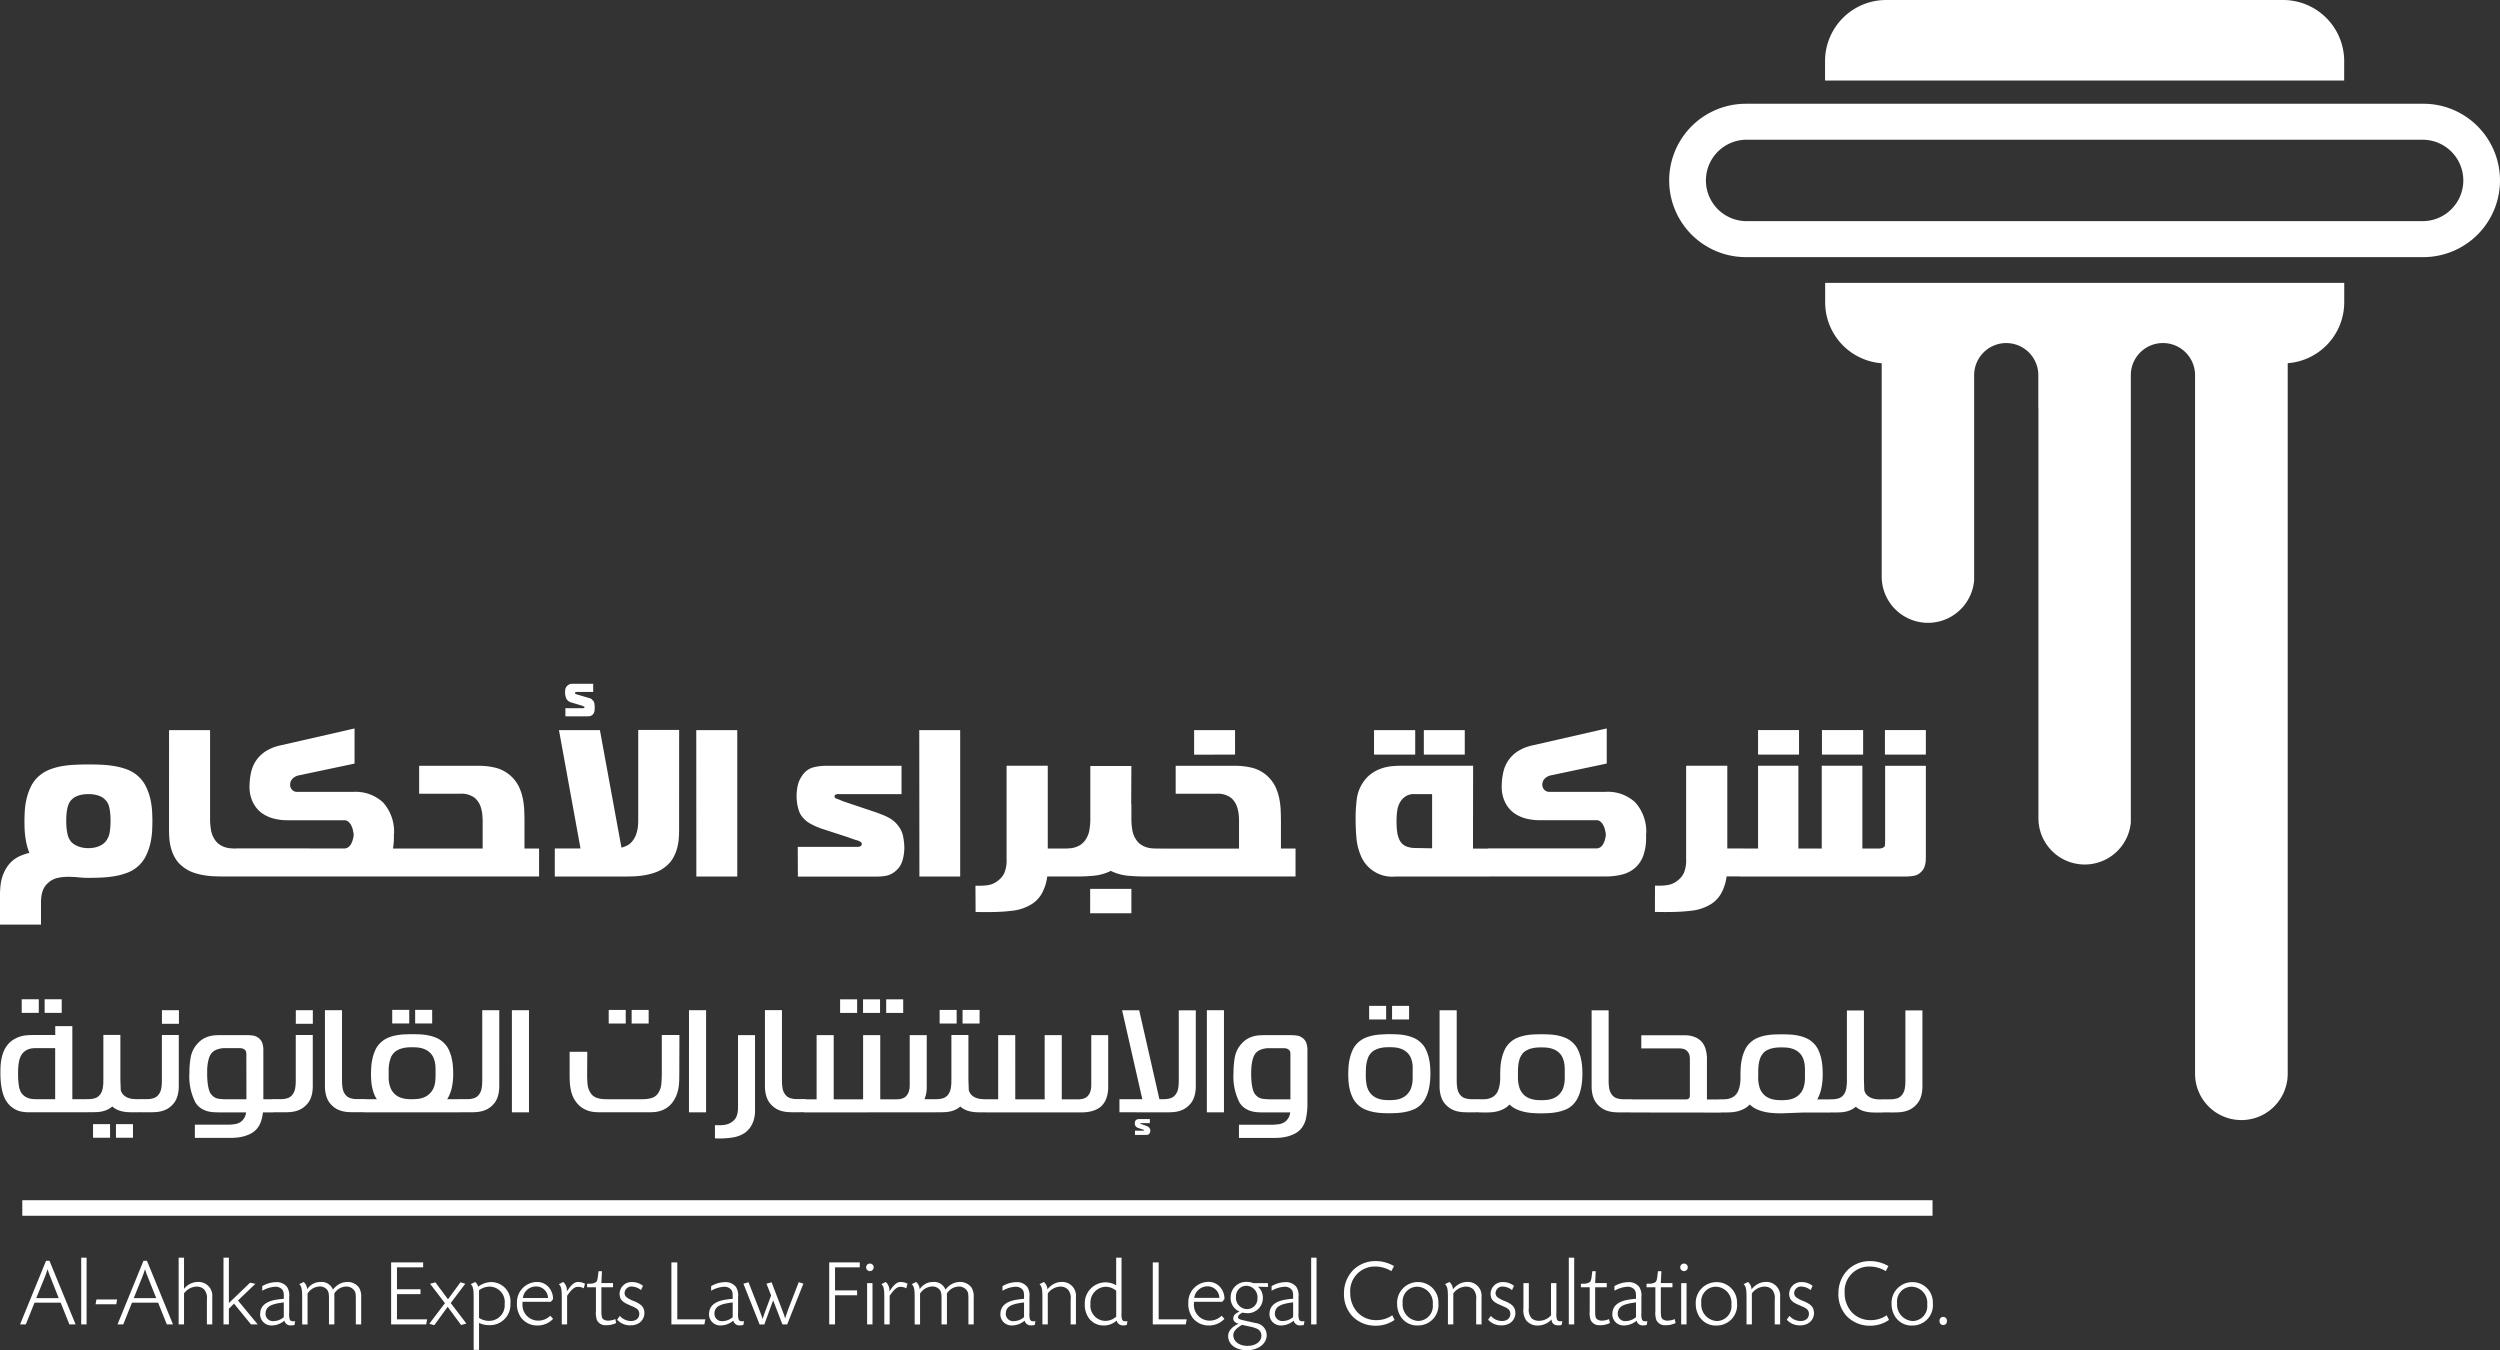
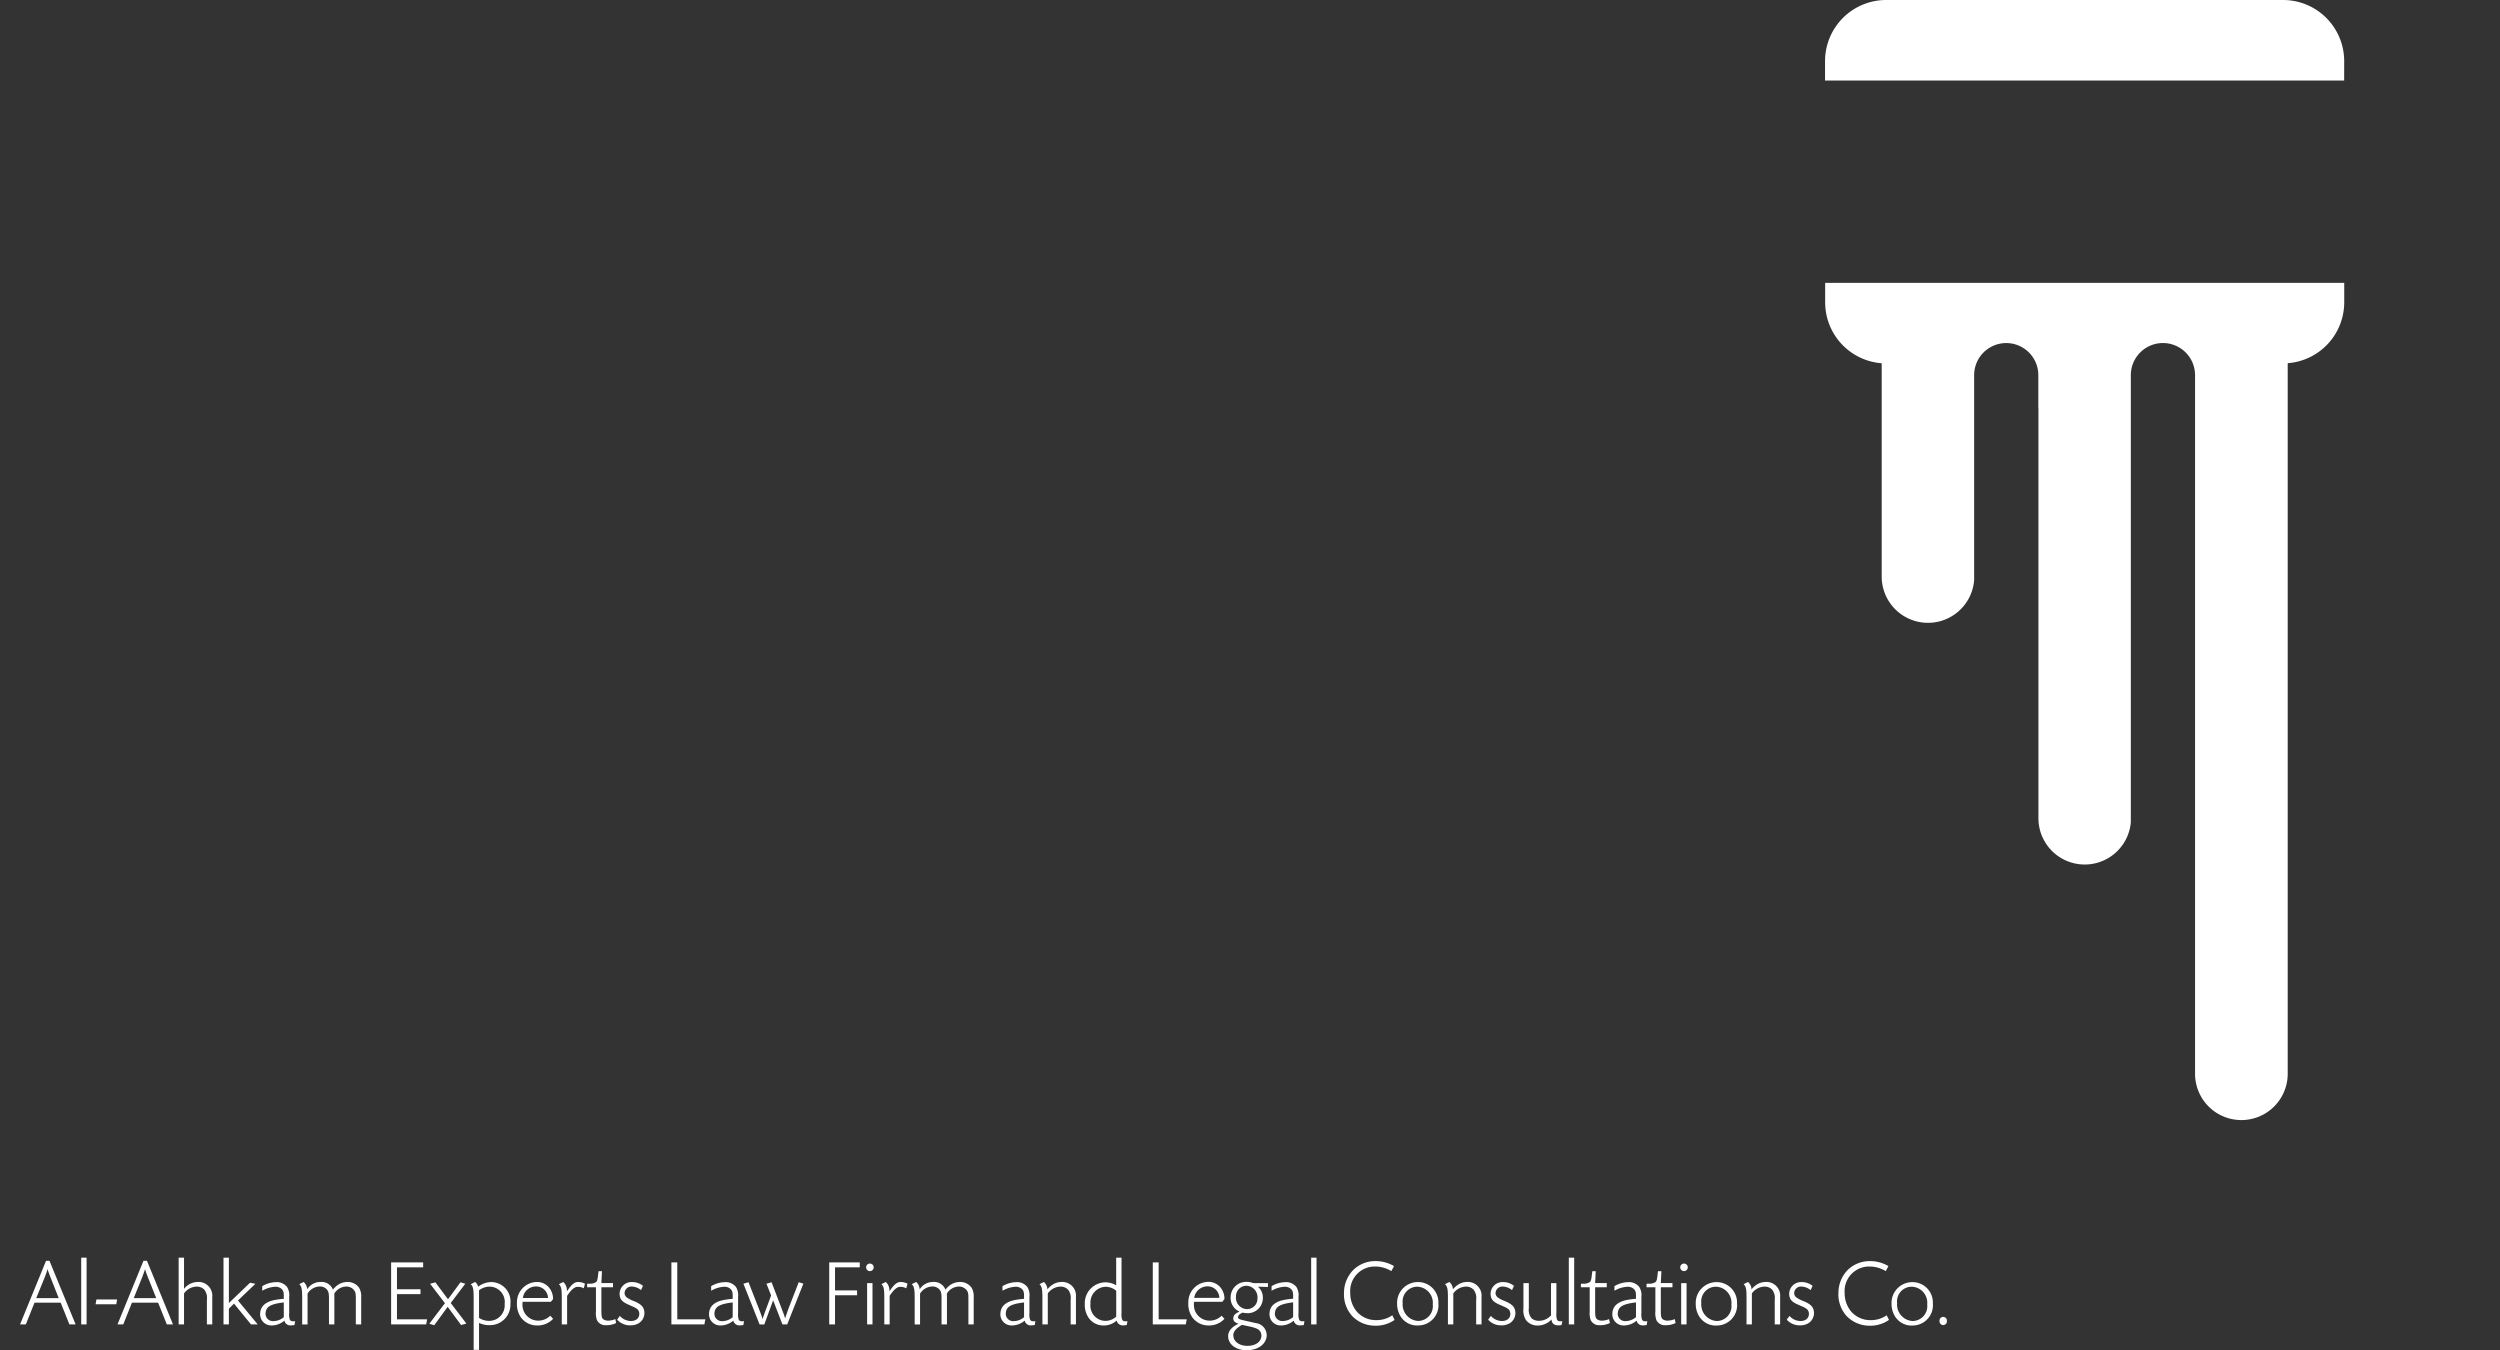
<svg xmlns="http://www.w3.org/2000/svg" width="170" height="91.814" viewBox="0 0 170 91.814">
  <rect x="0" y="0" width="170" height="91.814" fill="#333333" stroke="none" />
  <g id="Logo" transform="translate(-870.866 445)">
-     <path id="Path_1920" data-name="Path 1920" d="M485.183,28.217A5.189,5.189,0,0,0,481.5,26.69H435.428a5.214,5.214,0,0,0,0,10.428H481.5a5.214,5.214,0,0,0,3.683-8.9M481.5,34.671H435.428a2.768,2.768,0,0,1,0-5.535H481.5a2.768,2.768,0,0,1,0,5.535" transform="translate(554.156 -464.634)" fill="#fff" />
    <path id="Path_1921" data-name="Path 1921" d="M505.595,4.157A4.157,4.157,0,0,0,501.438,0H474.45a4.157,4.157,0,0,0-4.157,4.157V5.478h35.3Z" transform="translate(524.676 -445)" fill="#fff" />
    <path id="Path_1922" data-name="Path 1922" d="M505.6,72.756v1.321a4.156,4.156,0,0,1-3.844,4.141v48.318a3.15,3.15,0,1,1-6.3,0V81.3h0V79.032a2.184,2.184,0,1,0-4.368,0v30.414a3.148,3.148,0,0,1-6.283-.283V81.3h-.007V79.032a2.182,2.182,0,1,0-4.364,0V92.963a3.148,3.148,0,0,1-6.287-.241v-14.5a4.156,4.156,0,0,1-3.844-4.141V72.756Z" transform="translate(524.674 -498.521)" fill="#fff" />
-     <path id="Path_1923" data-name="Path 1923" d="M2.908,264.713a2.964,2.964,0,0,1-.434-.034,1.548,1.548,0,0,1-.458-.145,1.652,1.652,0,0,1-.433-.315,1.729,1.729,0,0,1-.356-.547,2.779,2.779,0,0,1-.095-.269,3.244,3.244,0,0,1-.082-.353q-.036-.2-.058-.458t-.022-.586q0-.208.012-.438a3.411,3.411,0,0,1,.056-.46,3.008,3.008,0,0,1,.123-.453,1.763,1.763,0,0,1,.215-.416,1.554,1.554,0,0,1,.431-.434,2.02,2.02,0,0,1,.486-.235,2.081,2.081,0,0,1,.47-.094q.225-.017.38-.017H4.7v-.605H5.862v4.968H6.913v.891Zm-.6-1.487a.907.907,0,0,0,.215.315,1,1,0,0,0,.274.179,1.089,1.089,0,0,0,.293.082,2.133,2.133,0,0,0,.278.019H4.695c0-.045,0-.093,0-.143s0-.1,0-.138V260.35H3.373a2.215,2.215,0,0,0-.247.015,1.032,1.032,0,0,0-.513.208.87.87,0,0,0-.213.242,1.289,1.289,0,0,0-.085.172,1.422,1.422,0,0,0-.073.247,3.063,3.063,0,0,0-.051.346q-.019.2-.02.465,0,.31.017.521t.039.346a1.4,1.4,0,0,0,.046.208C2.29,263.168,2.3,263.2,2.312,263.226Zm.111-5.273v-.925H3.581v.925Zm1.559,0v-.925H5.14v.925ZM6.8,264.708v-.891h.116a1.513,1.513,0,0,0,.518-.073.7.7,0,0,0,.32-.242,1.013,1.013,0,0,0,.172-.411,3.07,3.07,0,0,0,.046-.48.418.418,0,0,1-.005-.063v-.068h.005v-3.027H9.129v3.027l.024.717a.726.726,0,0,0,.184.332.882.882,0,0,0,.286.189,1.254,1.254,0,0,0,.339.085,3.145,3.145,0,0,0,.339.019h.126v.891H9.952q-.169,0-.346-.012a2.5,2.5,0,0,1-.356-.051,1.685,1.685,0,0,1-.351-.119,1.3,1.3,0,0,1-.322-.215,1.36,1.36,0,0,1-.322.213,1.75,1.75,0,0,1-.346.118,2.142,2.142,0,0,1-.368.051q-.189.01-.392.01Zm.47,1.734v-.925H8.427v.925Zm1.559,0v-.925H9.986v.925Zm1.5-1.734v-.891h.567a1.513,1.513,0,0,0,.518-.073.693.693,0,0,0,.319-.242.967.967,0,0,0,.179-.431,3.172,3.172,0,0,0,.039-.5v-3.113H13.1v3.462a2.587,2.587,0,0,1-.041.484,1.871,1.871,0,0,1-.112.378,1.329,1.329,0,0,1-.164.288,1.6,1.6,0,0,1-.2.216,1.453,1.453,0,0,1-.332.23,1.687,1.687,0,0,1-.356.128,2.257,2.257,0,0,1-.378.056q-.194.012-.4.012Zm1.627-6.014v-.925H13.11v.925Zm2.239,6.862H16.4q.1,0,.215-.007c.079,0,.165-.014.259-.026a.962.962,0,0,0,.494-.2.942.942,0,0,0,.31-.605H15.819q-.2,0-.417-.017a1.869,1.869,0,0,1-.429-.085,1.508,1.508,0,0,1-.4-.2,1.265,1.265,0,0,1-.341-.37,3.872,3.872,0,0,1-.407-2.034,5.464,5.464,0,0,1,.1-1.109,1.86,1.86,0,0,1,.455-.867,1.612,1.612,0,0,1,.385-.32,1.689,1.689,0,0,1,.409-.172,2.071,2.071,0,0,1,.417-.068q.208-.012.407-.012h1.695a3.324,3.324,0,0,1,.448.029.82.82,0,0,1,.4.179.725.725,0,0,1,.252.378,1.467,1.467,0,0,1,.058.383v3.395h.678v.891h-.707a2.816,2.816,0,0,1-.126.6,1.593,1.593,0,0,1-.271.5,1.393,1.393,0,0,1-.429.344,2.311,2.311,0,0,1-.494.189,3.019,3.019,0,0,1-.472.082q-.223.019-.363.019H14.192Zm3.5-4.789a.642.642,0,0,0-.024-.189.312.312,0,0,0-.126-.15.45.45,0,0,0-.153-.063.79.79,0,0,0-.153-.015h-.993a1.558,1.558,0,0,0-.528.085.873.873,0,0,0-.373.24.982.982,0,0,0-.186.344,2.439,2.439,0,0,0-.094.412,3.508,3.508,0,0,0-.034.39q0,.182,0,.274a5.224,5.224,0,0,0,.029.6,3.142,3.142,0,0,0,.073.414,1.283,1.283,0,0,0,.094.264.612.612,0,0,0,.1.145.773.773,0,0,0,.465.271c.09.013.18.022.269.029s.175.009.259.009h1.38Zm1.737,3.942v-.891H20a1.513,1.513,0,0,0,.518-.073.693.693,0,0,0,.319-.242.964.964,0,0,0,.179-.431,3.172,3.172,0,0,0,.039-.5v-3.113h1.157v3.462a2.587,2.587,0,0,1-.041.484,1.889,1.889,0,0,1-.111.378,1.341,1.341,0,0,1-.165.288,1.6,1.6,0,0,1-.2.216,1.453,1.453,0,0,1-.332.23,1.687,1.687,0,0,1-.356.128,2.257,2.257,0,0,1-.378.056q-.194.012-.4.012Zm1.627-6.014v-.925h1.157v.925Zm3.963,6.014q-.208,0-.4-.012a2.253,2.253,0,0,1-.378-.056,1.687,1.687,0,0,1-.356-.128,1.448,1.448,0,0,1-.332-.23,1.583,1.583,0,0,1-.2-.216,1.33,1.33,0,0,1-.165-.288,1.872,1.872,0,0,1-.111-.378,2.564,2.564,0,0,1-.041-.484v-5.148H24.2v4.8a3.172,3.172,0,0,0,.039.5.964.964,0,0,0,.179.431.7.7,0,0,0,.32.242,1.512,1.512,0,0,0,.518.073h.567v.891Zm.7-.886h.847a1.8,1.8,0,0,1-.218-.44,3.35,3.35,0,0,1-.119-.46,3.287,3.287,0,0,1-.051-.438q-.01-.211-.01-.38,0-.218.02-.5a3.528,3.528,0,0,1,.089-.581,2.917,2.917,0,0,1,.2-.576,1.529,1.529,0,0,1,.366-.489,1.612,1.612,0,0,1,.487-.315,2.762,2.762,0,0,1,.552-.165,3.963,3.963,0,0,1,.564-.065q.281-.012.518-.012t.516.012a3.962,3.962,0,0,1,.562.065,2.826,2.826,0,0,1,.554.165,1.6,1.6,0,0,1,.489.315,1.533,1.533,0,0,1,.366.489,2.823,2.823,0,0,1,.2.574,3.665,3.665,0,0,1,.087.569q.019.276.019.479a4.131,4.131,0,0,1-.114,1.053,2.533,2.533,0,0,1-.293.7h.852v.891H25.722Zm1.651-1.729q0,.165,0,.332a1.9,1.9,0,0,0,.039.332,1.817,1.817,0,0,0,.1.324,1.1,1.1,0,0,0,.191.305,1.049,1.049,0,0,0,.257.22,1.29,1.29,0,0,0,.291.131,1.8,1.8,0,0,0,.307.065,2.5,2.5,0,0,0,.307.019h.1q.165,0,.332-.015a1.833,1.833,0,0,0,.327-.058,1.3,1.3,0,0,0,.31-.131,1.177,1.177,0,0,0,.281-.232,1.227,1.227,0,0,0,.2-.3,1.343,1.343,0,0,0,.1-.317,2.28,2.28,0,0,0,.039-.332q.007-.17.007-.344v-.315a2.678,2.678,0,0,0-.015-.274,1.78,1.78,0,0,0-.053-.286,1.479,1.479,0,0,0-.1-.274.97.97,0,0,0-.167-.237,1.108,1.108,0,0,0-.283-.223,1.447,1.447,0,0,0-.317-.126,1.815,1.815,0,0,0-.332-.056c-.111-.008-.22-.012-.327-.012s-.2,0-.312.012a1.958,1.958,0,0,0-.344.056,1.565,1.565,0,0,0-.332.126.937.937,0,0,0-.281.223.961.961,0,0,0-.191.327,2.214,2.214,0,0,0-.1.38,2.763,2.763,0,0,0-.036.373Q27.373,261.967,27.373,262.093Zm.242-3.419v-.925h1.157v.925Zm1.559,0v-.925h1.157v.925Zm2.939,6.034v-.891h.567a1.512,1.512,0,0,0,.518-.073.7.7,0,0,0,.32-.242.967.967,0,0,0,.179-.431,3.2,3.2,0,0,0,.039-.5v-4.8h1.157v5.148a2.564,2.564,0,0,1-.041.484,1.872,1.872,0,0,1-.111.378,1.329,1.329,0,0,1-.165.288,1.583,1.583,0,0,1-.2.216,1.452,1.452,0,0,1-.332.23,1.694,1.694,0,0,1-.356.128,2.254,2.254,0,0,1-.378.056q-.194.012-.4.012Zm3.639-6.939h1.162v6.944H35.753Zm5.117,4.4q0,.334.029.639a1.25,1.25,0,0,0,.179.547.8.8,0,0,0,.177.22.852.852,0,0,0,.245.145,1.37,1.37,0,0,0,.327.08,3.319,3.319,0,0,0,.424.024h2.31a3.261,3.261,0,0,0,.421-.024,1.411,1.411,0,0,0,.327-.08.851.851,0,0,0,.247-.145.809.809,0,0,0,.177-.22,1.286,1.286,0,0,0,.179-.555q.029-.307.034-.656v-2.687h1.2l-.01,2.712q0,.261-.012.5a3.183,3.183,0,0,1-.058.47,2.436,2.436,0,0,1-.133.441A2.189,2.189,0,0,1,46.7,264a1.624,1.624,0,0,1-.4.4,1.748,1.748,0,0,1-.436.213,1.851,1.851,0,0,1-.438.085q-.218.014-.407.015h-3.22q-.184,0-.4-.015a1.882,1.882,0,0,1-.438-.085,1.816,1.816,0,0,1-.443-.213,1.587,1.587,0,0,1-.409-.4,1.777,1.777,0,0,1-.232-.414,2.41,2.41,0,0,1-.131-.458,3.649,3.649,0,0,1-.056-.487q-.012-.249-.012-.5V260.6h1.2Zm1.467-3.492v-.925h1.157v.925Zm1.559,0v-.925h1.157v.925Zm3.9-.905h1.162v6.944H47.793Zm1.765,7.816q.237,0,.412,0a2.037,2.037,0,0,0,.307-.034,1.137,1.137,0,0,0,.237-.072,1.186,1.186,0,0,0,.206-.119.991.991,0,0,0,.177-.16.787.787,0,0,0,.126-.206,1.231,1.231,0,0,0,.077-.276,2.256,2.256,0,0,0,.026-.37v-4.886h1.157v5.123a2.2,2.2,0,0,1-.073.6,1.84,1.84,0,0,1-.179.433,1.492,1.492,0,0,1-.22.293,2.231,2.231,0,0,1-.2.182,2.052,2.052,0,0,1-.813.322,5.6,5.6,0,0,1-1.24.065Zm5.383-.877q-.208,0-.4-.012a2.257,2.257,0,0,1-.378-.056,1.687,1.687,0,0,1-.356-.128,1.453,1.453,0,0,1-.332-.23,1.6,1.6,0,0,1-.2-.216,1.319,1.319,0,0,1-.165-.288A1.871,1.871,0,0,1,53,263.4a2.587,2.587,0,0,1-.041-.484v-5.148h1.157v4.8a3.173,3.173,0,0,0,.039.5.964.964,0,0,0,.179.431.692.692,0,0,0,.32.242,1.511,1.511,0,0,0,.518.073h.567v.891Zm.678.01v-.891h.852v-4.363h1.162v4.363h2v-4.363H60.8v4.363h1.08q.077,0,.169-.007a1.1,1.1,0,0,0,.187-.031.8.8,0,0,0,.184-.073.559.559,0,0,0,.162-.135.652.652,0,0,0,.116-.172,1.058,1.058,0,0,0,.068-.194,1.205,1.205,0,0,0,.031-.2q.008-.1.007-.184v-3.37h1.157v3.549a2.038,2.038,0,0,1-.155.809h.746v.891Zm2.45-6.765v-.925h1.157v.925Zm1.559,0v-.925h1.157v.925Zm1.574,0v-.925h1.157v.925Zm3.262,6.755v-.891h.116a1.513,1.513,0,0,0,.518-.073.7.7,0,0,0,.32-.242,1.013,1.013,0,0,0,.172-.411,3.038,3.038,0,0,0,.046-.48.456.456,0,0,1-.005-.063v-.068h.005v-3.027h1.157v3.027l.024.717a.728.728,0,0,0,.184.332.882.882,0,0,0,.286.189,1.254,1.254,0,0,0,.339.085,3.145,3.145,0,0,0,.339.019h.126v.891h-.475q-.169,0-.346-.012a2.5,2.5,0,0,1-.356-.051,1.677,1.677,0,0,1-.351-.119,1.3,1.3,0,0,1-.322-.215,1.36,1.36,0,0,1-.322.213,1.75,1.75,0,0,1-.346.118,2.142,2.142,0,0,1-.368.051q-.189.01-.392.01Zm.373-6.034v-.925h1.157v.925Zm1.559,0v-.925h1.157v.925Zm3.584,5.153h2v-4.363h1.162v4.363h1.08c.052,0,.108,0,.17-.007a1.1,1.1,0,0,0,.186-.031.8.8,0,0,0,.184-.073.556.556,0,0,0,.162-.135.646.646,0,0,0,.116-.172,1.058,1.058,0,0,0,.068-.194,1.235,1.235,0,0,0,.032-.2q.007-.1.007-.184v-3.37H76.3v3.549a2.153,2.153,0,0,1-.121.734,1.393,1.393,0,0,1-.353.555,1.33,1.33,0,0,1-.32.213,1.893,1.893,0,0,1-.351.126,2.477,2.477,0,0,1-.351.061q-.174.017-.32.017H67.966v-.891h.852v-4.363h1.162Zm7.084.881v-.891h1.555l-1.375-6.048h1.162l1.375,6.048h.261a1.513,1.513,0,0,0,.518-.073.7.7,0,0,0,.32-.242.967.967,0,0,0,.179-.431,3.172,3.172,0,0,0,.039-.5v-4.794h1.157v5.143a2.586,2.586,0,0,1-.041.484,1.888,1.888,0,0,1-.111.378,1.341,1.341,0,0,1-.165.288,1.6,1.6,0,0,1-.2.216,1.448,1.448,0,0,1-.332.23,1.687,1.687,0,0,1-.356.128,2.257,2.257,0,0,1-.378.056q-.194.012-.4.012Zm1.056,1.249h.586c.023,0,.034-.01.034-.029a.034.034,0,0,0,0-.015.106.106,0,0,0-.036-.017l-.111-.036-.223-.073a.434.434,0,0,1-.2-.123.31.31,0,0,1-.061-.2.279.279,0,0,1,.082-.23.341.341,0,0,1,.218-.065h.721v.276h-.586l-.036,0c-.018,0-.027.006-.027.022s.006.014.017.022a.249.249,0,0,0,.058.027l.114.039.184.063a.582.582,0,0,1,.23.131.307.307,0,0,1,.075.223.291.291,0,0,1-.07.2.251.251,0,0,1-.2.077h-.77Zm4.889-8.189h1.162v6.944H83.009Zm2.181,7.787H87.4c.065,0,.136,0,.215-.007s.165-.014.259-.026a.962.962,0,0,0,.494-.2.941.941,0,0,0,.31-.605H86.817c-.132,0-.271-.006-.416-.017a1.866,1.866,0,0,1-.429-.085,1.508,1.508,0,0,1-.4-.2,1.269,1.269,0,0,1-.342-.37,3.875,3.875,0,0,1-.407-2.034,5.484,5.484,0,0,1,.1-1.109,1.862,1.862,0,0,1,.455-.867,1.611,1.611,0,0,1,.385-.32,1.7,1.7,0,0,1,.409-.172,2.072,2.072,0,0,1,.416-.068q.208-.012.407-.012h1.695a3.317,3.317,0,0,1,.448.029.822.822,0,0,1,.4.179.725.725,0,0,1,.252.378,1.467,1.467,0,0,1,.058.383v3.69a4.945,4.945,0,0,1-.085.944,1.669,1.669,0,0,1-.341.751,1.392,1.392,0,0,1-.429.344,2.317,2.317,0,0,1-.494.189,3.024,3.024,0,0,1-.472.082q-.223.019-.363.019H85.191Zm3.5-4.789a.641.641,0,0,0-.024-.189.31.31,0,0,0-.126-.15.452.452,0,0,0-.153-.063.792.792,0,0,0-.153-.015h-.993a1.557,1.557,0,0,0-.528.085.873.873,0,0,0-.373.24.981.981,0,0,0-.186.344,2.439,2.439,0,0,0-.094.412,3.508,3.508,0,0,0-.034.39q-.005.182-.005.274a5.217,5.217,0,0,0,.029.6,3.1,3.1,0,0,0,.073.414,1.283,1.283,0,0,0,.094.264.6.6,0,0,0,.1.145.772.772,0,0,0,.465.271c.09.013.18.022.269.029s.175.009.259.009h1.38Zm6.725-1.37q.237,0,.516.012a3.962,3.962,0,0,1,.562.065,2.826,2.826,0,0,1,.554.165,1.6,1.6,0,0,1,.489.315,1.529,1.529,0,0,1,.366.489,2.839,2.839,0,0,1,.2.574,3.7,3.7,0,0,1,.087.569q.019.276.019.479a5.116,5.116,0,0,1-.051.758,3.425,3.425,0,0,1-.14.6,2.2,2.2,0,0,1-.213.458,1.649,1.649,0,0,1-.269.332,1.521,1.521,0,0,1-.482.31,2.97,2.97,0,0,1-.564.167,4.218,4.218,0,0,1-.571.07q-.281.014-.5.015-.238,0-.518-.015a4.018,4.018,0,0,1-.564-.07,2.881,2.881,0,0,1-.552-.167,1.675,1.675,0,0,1-.86-.806,2.692,2.692,0,0,1-.2-.569,3.39,3.39,0,0,1-.085-.564q-.017-.274-.017-.477t.02-.5a3.5,3.5,0,0,1,.09-.581,2.9,2.9,0,0,1,.2-.576,1.533,1.533,0,0,1,.366-.489,1.612,1.612,0,0,1,.487-.315,2.762,2.762,0,0,1,.552-.165,3.963,3.963,0,0,1,.564-.065Q95.179,259.4,95.417,259.4Zm-1.6,2.7q0,.165.007.342a2.636,2.636,0,0,0,.039.353,1.681,1.681,0,0,0,.1.344,1.114,1.114,0,0,0,.194.312,1.151,1.151,0,0,0,.283.232,1.311,1.311,0,0,0,.315.131,1.879,1.879,0,0,0,.332.058q.169.015.329.015t.332-.015a1.827,1.827,0,0,0,.327-.058,1.283,1.283,0,0,0,.31-.131,1.17,1.17,0,0,0,.281-.232,1.14,1.14,0,0,0,.2-.307,1.639,1.639,0,0,0,.1-.337,2.135,2.135,0,0,0,.039-.354q0-.179,0-.353v-.315A2.68,2.68,0,0,0,97,261.5a1.781,1.781,0,0,0-.053-.286,1.48,1.48,0,0,0-.1-.274.97.97,0,0,0-.167-.237,1.108,1.108,0,0,0-.283-.223,1.447,1.447,0,0,0-.317-.126,1.815,1.815,0,0,0-.332-.056q-.167-.012-.327-.012c-.094,0-.2,0-.312.012a1.962,1.962,0,0,0-.344.056,1.565,1.565,0,0,0-.332.126.933.933,0,0,0-.281.223.958.958,0,0,0-.191.327,2.214,2.214,0,0,0-.1.38,2.762,2.762,0,0,0-.036.373Q93.819,261.967,93.819,262.093Zm.228-3.7v-.925H95.2v.925Zm1.559,0v-.925h1.157v.925Zm5.213,6.315q-.208,0-.4-.012a2.253,2.253,0,0,1-.378-.056,1.687,1.687,0,0,1-.356-.128,1.448,1.448,0,0,1-.332-.23,1.618,1.618,0,0,1-.2-.216,1.329,1.329,0,0,1-.164-.288,1.854,1.854,0,0,1-.112-.378,2.566,2.566,0,0,1-.041-.484v-5.148H100v4.8a3.172,3.172,0,0,0,.039.5.964.964,0,0,0,.179.431.692.692,0,0,0,.32.242,1.511,1.511,0,0,0,.518.073h.567v.891Zm.678.005v-.891h.194q.116,0,.266-.009a1.212,1.212,0,0,0,.3-.061.989.989,0,0,0,.293-.16.85.85,0,0,0,.237-.307,1.936,1.936,0,0,0,.1-.281,2.752,2.752,0,0,0,.072-.562q0-.1,0-.179v-.16q0-.218.019-.5a3.558,3.558,0,0,1,.09-.581,2.916,2.916,0,0,1,.2-.576,1.533,1.533,0,0,1,.366-.489,1.618,1.618,0,0,1,.487-.315,2.772,2.772,0,0,1,.552-.165,3.972,3.972,0,0,1,.564-.065q.281-.012.518-.012t.516.012a3.966,3.966,0,0,1,.562.065,2.826,2.826,0,0,1,.554.165,1.6,1.6,0,0,1,.489.315,1.533,1.533,0,0,1,.366.489,2.822,2.822,0,0,1,.2.574,3.665,3.665,0,0,1,.087.569q.019.276.019.479a5.114,5.114,0,0,1-.051.758,3.449,3.449,0,0,1-.14.6,2.2,2.2,0,0,1-.213.458,1.667,1.667,0,0,1-.269.332,1.524,1.524,0,0,1-.482.31,2.975,2.975,0,0,1-.564.167,4.222,4.222,0,0,1-.572.07q-.281.014-.5.015t-.518-.015a4.028,4.028,0,0,1-.564-.07,2.893,2.893,0,0,1-.552-.167,1.666,1.666,0,0,1-.487-.31.373.373,0,0,1-.043-.039,1.446,1.446,0,0,1-.361.281,1.954,1.954,0,0,1-.4.164,2.288,2.288,0,0,1-.414.077q-.209.019-.4.02Zm2.988-4a1.16,1.16,0,0,0-.215.4,2.31,2.31,0,0,0-.087.45,4.022,4.022,0,0,0-.017.46q0,.228,0,.431a2.59,2.59,0,0,0,.082.518,1.21,1.21,0,0,0,.252.475,1.155,1.155,0,0,0,.283.232,1.318,1.318,0,0,0,.315.131,1.879,1.879,0,0,0,.332.058q.169.015.329.015t.332-.015a1.829,1.829,0,0,0,.327-.058,1.285,1.285,0,0,0,.31-.131,1.175,1.175,0,0,0,.281-.232,1.133,1.133,0,0,0,.2-.307,1.64,1.64,0,0,0,.1-.337,2.2,2.2,0,0,0,.039-.354q0-.179,0-.353v-.315a2.678,2.678,0,0,0-.015-.274,1.779,1.779,0,0,0-.053-.286,1.478,1.478,0,0,0-.1-.274.97.97,0,0,0-.167-.237,1.108,1.108,0,0,0-.283-.223,1.455,1.455,0,0,0-.317-.126,1.808,1.808,0,0,0-.332-.056q-.167-.012-.327-.012c-.094,0-.2,0-.312.012a1.965,1.965,0,0,0-.344.056,1.568,1.568,0,0,0-.332.126A.934.934,0,0,0,104.484,260.708Zm6.673,4c-.139,0-.273,0-.4-.012a2.25,2.25,0,0,1-.378-.056,1.689,1.689,0,0,1-.356-.128,1.453,1.453,0,0,1-.332-.23,1.6,1.6,0,0,1-.2-.216,1.33,1.33,0,0,1-.165-.288,1.854,1.854,0,0,1-.111-.378,2.565,2.565,0,0,1-.041-.484v-5.148h1.157v4.8a3.173,3.173,0,0,0,.039.5.967.967,0,0,0,.179.431.692.692,0,0,0,.32.242,1.511,1.511,0,0,0,.518.073h.567v.891Zm.62.005v-.891h3.738c.035,0,.077,0,.126,0a.23.23,0,0,0,.136-.058.178.178,0,0,0,.068-.1.64.64,0,0,0,.01-.116v-2.47a1.323,1.323,0,0,0-.024-.245.545.545,0,0,0-.126-.249.5.5,0,0,0-.271-.189,1.2,1.2,0,0,0-.291-.039h-2.591v-.891h2.988a1.744,1.744,0,0,1,.622.109,1.236,1.236,0,0,1,.467.3,1.214,1.214,0,0,1,.278.475,2.324,2.324,0,0,1,.109.765v2.716h.944v.891Zm10.315.058q-.238,0-.518-.015a4.018,4.018,0,0,1-.564-.07,2.893,2.893,0,0,1-.552-.167,1.659,1.659,0,0,1-.487-.31.35.35,0,0,1-.044-.039,1.442,1.442,0,0,1-.361.281,1.948,1.948,0,0,1-.4.164,2.279,2.279,0,0,1-.414.077q-.208.019-.4.02h-.518v-.891h.194q.116,0,.266-.009a1.21,1.21,0,0,0,.3-.061.982.982,0,0,0,.293-.16.854.854,0,0,0,.237-.307,1.909,1.909,0,0,0,.1-.281,2.748,2.748,0,0,0,.073-.562q0-.1,0-.179v-.16q0-.218.019-.5a3.528,3.528,0,0,1,.09-.581,2.915,2.915,0,0,1,.2-.576,1.532,1.532,0,0,1,.366-.489,1.612,1.612,0,0,1,.487-.315,2.772,2.772,0,0,1,.552-.165,3.963,3.963,0,0,1,.564-.065q.281-.012.518-.012t.516.012a3.957,3.957,0,0,1,.562.065,2.823,2.823,0,0,1,.555.165,1.61,1.61,0,0,1,.489.315,1.533,1.533,0,0,1,.366.489,2.854,2.854,0,0,1,.2.574,3.663,3.663,0,0,1,.087.569q.019.276.02.479a4.578,4.578,0,0,1-.1,1.036,2.622,2.622,0,0,1-.271.721h.93v.891h-1.816Zm-1.269-4.063a1.151,1.151,0,0,0-.215.4,2.312,2.312,0,0,0-.087.45,3.965,3.965,0,0,0-.017.46q0,.228-.005.431a2.592,2.592,0,0,0,.082.518,1.21,1.21,0,0,0,.252.475,1.151,1.151,0,0,0,.283.232,1.316,1.316,0,0,0,.315.131,1.884,1.884,0,0,0,.332.058q.17.015.329.015t.332-.015a1.827,1.827,0,0,0,.327-.058,1.279,1.279,0,0,0,.31-.131,1.176,1.176,0,0,0,.281-.232,1.139,1.139,0,0,0,.2-.307,1.623,1.623,0,0,0,.1-.337,2.135,2.135,0,0,0,.039-.354q0-.179,0-.353v-.315a2.68,2.68,0,0,0-.015-.274,1.78,1.78,0,0,0-.053-.286,1.479,1.479,0,0,0-.1-.274.963.963,0,0,0-.167-.237,1.112,1.112,0,0,0-.283-.223,1.455,1.455,0,0,0-.317-.126,1.811,1.811,0,0,0-.332-.056q-.167-.012-.327-.012c-.094,0-.2,0-.312.012a1.962,1.962,0,0,0-.344.056,1.565,1.565,0,0,0-.332.126A.933.933,0,0,0,120.823,260.708Zm4.539,4v-.891h.116a1.512,1.512,0,0,0,.518-.073.692.692,0,0,0,.32-.242,1.01,1.01,0,0,0,.172-.411,3.069,3.069,0,0,0,.046-.48c0-.006,0-.021,0-.044s0-.081,0-.174v-1.264q0-.533,0-1.351t0-2h1.157v4.707l.024.717a.724.724,0,0,0,.184.332.879.879,0,0,0,.286.189,1.254,1.254,0,0,0,.339.085,3.141,3.141,0,0,0,.339.019h.126v.891h-.475q-.169,0-.346-.012a2.5,2.5,0,0,1-.356-.051,1.679,1.679,0,0,1-.351-.119,1.3,1.3,0,0,1-.322-.215,1.366,1.366,0,0,1-.322.213,1.747,1.747,0,0,1-.346.118,2.135,2.135,0,0,1-.368.051q-.189.01-.392.01Zm3.526,0v-.891h.567a1.512,1.512,0,0,0,.518-.073.692.692,0,0,0,.32-.242.967.967,0,0,0,.179-.431,3.17,3.17,0,0,0,.039-.5v-4.8h1.157v5.148a2.587,2.587,0,0,1-.041.484,1.87,1.87,0,0,1-.112.378,1.318,1.318,0,0,1-.165.288,1.6,1.6,0,0,1-.2.216,1.454,1.454,0,0,1-.332.23,1.692,1.692,0,0,1-.356.128,2.261,2.261,0,0,1-.378.056q-.194.012-.4.012Z" transform="translate(869.923 -634.077)" fill="#fff" />
-     <path id="Path_1924" data-name="Path 1924" d="M6.877,181.369q.444,0,.909.021a7.186,7.186,0,0,1,.906.1,4.416,4.416,0,0,1,.836.229,2.294,2.294,0,0,1,.7.423,2.26,2.26,0,0,1,.562.729,3.927,3.927,0,0,1,.3.847,4.922,4.922,0,0,1,.118.829q.021.4.021.677t-.021.684a4.925,4.925,0,0,1-.118.83,3.931,3.931,0,0,1-.3.847,2.256,2.256,0,0,1-.562.729,2.363,2.363,0,0,1-.7.417,4.395,4.395,0,0,1-.836.229,7.186,7.186,0,0,1-.906.1q-.465.021-.909.021-.333,0-.684-.035t-.7-.035a3.309,3.309,0,0,0-.684.069,1.406,1.406,0,0,0-.587.271,1.647,1.647,0,0,0-.24.233,1.208,1.208,0,0,0-.18.3,1.671,1.671,0,0,0-.111.389,3.087,3.087,0,0,0-.038.521v1.465H.866V190.2q0-.25.031-.573a3.029,3.029,0,0,1,.142-.659,2.732,2.732,0,0,1,.326-.659,2,2,0,0,1,.59-.566,2.245,2.245,0,0,1,.4-.2,4.466,4.466,0,0,1,.51-.163,3.714,3.714,0,0,1-.187-.583,5.5,5.5,0,0,1-.1-.583q-.035-.284-.042-.538t-.007-.448q0-.278.021-.677a4.922,4.922,0,0,1,.118-.829,3.926,3.926,0,0,1,.3-.847,2.258,2.258,0,0,1,.562-.729,2.441,2.441,0,0,1,.708-.427,4.278,4.278,0,0,1,.833-.232,6.673,6.673,0,0,1,.9-.094Q6.426,181.369,6.877,181.369Zm-1.506,3.852a4.423,4.423,0,0,0,.028.538,3.336,3.336,0,0,0,.066.382,1.131,1.131,0,0,0,.087.25,1.68,1.68,0,0,0,.09.156.7.7,0,0,0,.09.111,1.02,1.02,0,0,0,.226.173,1.664,1.664,0,0,0,.378.16,1.876,1.876,0,0,0,.541.069,1.927,1.927,0,0,0,.489-.056,1.568,1.568,0,0,0,.357-.135,1.1,1.1,0,0,0,.236-.167,1.078,1.078,0,0,0,.139-.156,1.36,1.36,0,0,0,.229-.576,4.592,4.592,0,0,0,.056-.75q0-.3-.021-.514a3.267,3.267,0,0,0-.056-.375,1.372,1.372,0,0,0-.083-.267,1.011,1.011,0,0,0-.111-.191,1.7,1.7,0,0,0-.146-.156.954.954,0,0,0-.236-.16,1.61,1.61,0,0,0-.354-.121,2.219,2.219,0,0,0-.5-.049,2.222,2.222,0,0,0-.5.049,1.61,1.61,0,0,0-.354.121.952.952,0,0,0-.236.16,1.67,1.67,0,0,0-.146.156.919.919,0,0,0-.087.149,1.472,1.472,0,0,0-.087.246,2.7,2.7,0,0,0-.069.385A4.817,4.817,0,0,0,5.371,185.221Zm6.99-6.184h2.79v6.073a4.518,4.518,0,0,0,.062.718,1.66,1.66,0,0,0,.305.719,1.1,1.1,0,0,0,.3.284,1.511,1.511,0,0,0,.34.163,1.626,1.626,0,0,0,.371.076q.194.017.4.017h.146v1.9H16.046q-.278,0-.632-.014a5.451,5.451,0,0,1-.729-.08,4.1,4.1,0,0,1-.743-.2,2.393,2.393,0,0,1-.68-.4,1.969,1.969,0,0,1-.493-.569,2.808,2.808,0,0,1-.271-.652,3.5,3.5,0,0,1-.114-.656q-.025-.323-.024-.587Zm11.912,8.045a.46.46,0,0,0,.257-.073.645.645,0,0,0,.191-.2,1.179,1.179,0,0,0,.128-.3,2.083,2.083,0,0,0,.07-.354,2.676,2.676,0,0,0-.066-.364,1.261,1.261,0,0,0-.125-.316.773.773,0,0,0-.191-.225.417.417,0,0,0-.264-.087H20.441a3.682,3.682,0,0,1-.941-.108,2.547,2.547,0,0,1-.7-.292,1.873,1.873,0,0,1-.489-.43,2.124,2.124,0,0,1-.306-.521,2.3,2.3,0,0,1-.149-.562,2.7,2.7,0,0,1-.017-.559,4.267,4.267,0,0,1,.108-.815,2.332,2.332,0,0,1,.326-.76,2.254,2.254,0,0,1,.632-.625,3.049,3.049,0,0,1,1.024-.416l5.046-1.152v2.388l-3.783.8a.817.817,0,0,0-.458.253.6.6,0,0,0-.139.344.532.532,0,0,0,.08.319.471.471,0,0,0,.337.208h3.88a2.742,2.742,0,0,1,2.016.711,2.961,2.961,0,0,1,.753,2.114.045.045,0,0,0-.01.017.18.18,0,0,0,0,.045v.305a4.155,4.155,0,0,1-.063.659h.784v1.9H16.915v-1.909Zm3.972.007h5.442v-1.825a4.608,4.608,0,0,0-.028-.528,2.708,2.708,0,0,0-.1-.465,1.4,1.4,0,0,0-.423-.638,1.519,1.519,0,0,0-1.014-.271H29.368v-1.9h4.047a4.591,4.591,0,0,1,1.26.163A2.435,2.435,0,0,1,36.16,182.9a3.537,3.537,0,0,1,.254.77,5.1,5.1,0,0,1,.1.822q.017.42.017.83v1.763h.992v1.9h-9.28Zm18.8-1.256q0,.271-.024.59a3.52,3.52,0,0,1-.114.652,2.832,2.832,0,0,1-.267.649,2.024,2.024,0,0,1-.489.573,2.378,2.378,0,0,1-.684.4,4.185,4.185,0,0,1-.746.2,5.444,5.444,0,0,1-.725.08q-.351.014-.628.014H38.592v-1.909h1.749l-1.465-8.045H41.66l1.465,7.989a1.8,1.8,0,0,0,.416-.16,1.086,1.086,0,0,0,.354-.319,1.511,1.511,0,0,0,.2-.351,2.185,2.185,0,0,0,.111-.371,2.586,2.586,0,0,0,.049-.368q.01-.18.01-.347v-6.087h2.783Zm-7.732-8.287h1.18c.079,0,.118-.023.118-.07a.05.05,0,0,0-.045-.052.34.34,0,0,1-.1-.045l-.812-.243a.558.558,0,0,1-.236-.174.735.735,0,0,1-.1-.246,1.164,1.164,0,0,1-.028-.246,1.1,1.1,0,0,1,.024-.232.422.422,0,0,1,.121-.212.571.571,0,0,1,.132-.1.512.512,0,0,1,.236-.042h1.4v.555H40.112a.229.229,0,0,0-.111.014.256.256,0,0,0-.024.028.046.046,0,0,0-.01.028.077.077,0,0,0,.059.076c.039.014.077.025.114.035l.722.215a.779.779,0,0,1,.153.045.308.308,0,0,1,.132.108.373.373,0,0,1,.139.24,1.792,1.792,0,0,1,.021.26q0,.1-.011.211a.512.512,0,0,1-.087.233.355.355,0,0,1-.211.146,1.289,1.289,0,0,1-.233.021H39.314Zm8.9,1.492H51v9.953H48.217Zm6.9,7.934h4.109a.288.288,0,0,0,.173-.056.149.149,0,0,0,.07-.139.137.137,0,0,0-.042-.111.641.641,0,0,0-.09-.062,1.1,1.1,0,0,0-.243-.09q-.167-.048-.6-.208l-1.624-.528a4.676,4.676,0,0,1-.927-.4,1.717,1.717,0,0,1-.621-.59,1.267,1.267,0,0,1-.135-.3,3.175,3.175,0,0,1-.087-.333,2.868,2.868,0,0,1-.048-.333q-.014-.163-.014-.3a3.278,3.278,0,0,1,.076-.708,1.856,1.856,0,0,1,.278-.646,1.344,1.344,0,0,1,.722-.583,3.668,3.668,0,0,1,1.027-.125h5.032v1.93h-4.1c-.046,0-.1,0-.156-.007a.429.429,0,0,0-.17.021.339.339,0,0,0-.09.035c-.023.014-.035.046-.035.1a.125.125,0,0,0,.042.111.6.6,0,0,0,.111.056c.083.028.144.05.184.066l.1.042.1.042q.059.024.184.066l1.9.639q.3.1.555.2a4.289,4.289,0,0,1,.476.212,2.077,2.077,0,0,1,.392.264,1.945,1.945,0,0,1,.312.344,1.721,1.721,0,0,1,.326.805,4.561,4.561,0,0,1,.062.645,3.175,3.175,0,0,1-.125.861,1.44,1.44,0,0,1-.5.749,1.343,1.343,0,0,1-.625.3,3.689,3.689,0,0,1-.618.056H55.122Zm8.263-7.934h2.783v9.953H63.385Zm3.821,10.578q.312.007.545-.007a2.635,2.635,0,0,0,.392-.049,1.456,1.456,0,0,0,.611-.3,1.381,1.381,0,0,0,.423-.527,2.223,2.223,0,0,0,.146-.909v-6.365h2.8v5.629h1.062v1.9H72.079a3.2,3.2,0,0,1-.284.986,2.048,2.048,0,0,1-.764.889,3.211,3.211,0,0,1-1.437.465q-.451.056-1.045.073t-1.343,0Zm10.59-5.532.014-.014v1.041a4.519,4.519,0,0,0,.062.718,1.657,1.657,0,0,0,.305.719,1.1,1.1,0,0,0,.3.284,1.511,1.511,0,0,0,.34.163,1.626,1.626,0,0,0,.371.076q.194.017.4.017h.243v1.9H78.706q-.229,0-.5-.01t-.59-.038a3.324,3.324,0,0,1-1.215-.333,3.314,3.314,0,0,1-1.208.333q-.313.028-.583.038t-.5.01H73.035v-1.9h.194q.208,0,.4-.017a1.686,1.686,0,0,0,.375-.076,1.364,1.364,0,0,0,.337-.163,1.26,1.26,0,0,0,.3-.284,1.66,1.66,0,0,0,.305-.719,4.519,4.519,0,0,0,.062-.718v-3.637H77.8Zm-2.79,7.406V189.83H77.8v1.659Zm4.682-4.4h5.442v-1.825a4.552,4.552,0,0,0-.028-.528,2.684,2.684,0,0,0-.1-.465,1.4,1.4,0,0,0-.423-.638,1.518,1.518,0,0,0-1.013-.271H80.812v-1.9h4.046a4.591,4.591,0,0,1,1.26.163A2.435,2.435,0,0,1,87.6,182.9a3.551,3.551,0,0,1,.253.77,5.1,5.1,0,0,1,.1.822q.017.42.017.83v1.763h.993v1.9h-9.28Zm2.388-6.386v-1.666h2.783V180.7Zm18.963,6.386h1.173v1.9H95.763a2.3,2.3,0,0,1-2.374-1.451,3.854,3.854,0,0,1-.285-1.173q-.056-.631-.056-1.326a10.364,10.364,0,0,1,.083-1.34,2.608,2.608,0,0,1,.472-1.18,2.234,2.234,0,0,1,.559-.555,2.744,2.744,0,0,1,.642-.323,3.012,3.012,0,0,1,.666-.149,6.149,6.149,0,0,1,.632-.035h4.935ZM94.3,180.7v-1.666h2.8V180.7Zm3.949,6.372v-3.686H97.026a1.009,1.009,0,0,0-.559.142,1.169,1.169,0,0,0-.337.316,1.51,1.51,0,0,0-.25.659q-.028.187-.038.357t-.011.33a5.064,5.064,0,0,0,.052.833,1.683,1.683,0,0,0,.149.479.879.879,0,0,0,.507.458,1.7,1.7,0,0,0,.486.09Zm-.562-6.372v-1.666h2.783V180.7Zm4.376,6.379h7.357a.458.458,0,0,0,.257-.073.639.639,0,0,0,.191-.2,1.189,1.189,0,0,0,.128-.3,2.109,2.109,0,0,0,.07-.354,2.676,2.676,0,0,0-.066-.364,1.26,1.26,0,0,0-.125-.316.777.777,0,0,0-.191-.225.418.418,0,0,0-.264-.087h-3.832a3.681,3.681,0,0,1-.94-.108,2.553,2.553,0,0,1-.7-.292,1.882,1.882,0,0,1-.489-.43,2.131,2.131,0,0,1-.305-.521,2.3,2.3,0,0,1-.149-.562,2.678,2.678,0,0,1-.017-.559,4.267,4.267,0,0,1,.108-.815,2.321,2.321,0,0,1,.326-.76,2.25,2.25,0,0,1,.632-.625,3.045,3.045,0,0,1,1.024-.416l5.046-1.152v2.388l-3.783.8a.816.816,0,0,0-.458.253.6.6,0,0,0-.139.344.532.532,0,0,0,.08.319.471.471,0,0,0,.337.208h3.88a2.741,2.741,0,0,1,2.016.711,2.961,2.961,0,0,1,.753,2.114.039.039,0,0,0-.01.017.179.179,0,0,0,0,.045v.305a3.413,3.413,0,0,1-.208,1.194,2.009,2.009,0,0,1-.548.791,2.143,2.143,0,0,1-.857.441,4.4,4.4,0,0,1-1.142.135h-7.975Zm11.343,2.533q.312.007.545-.007a2.631,2.631,0,0,0,.392-.049,1.454,1.454,0,0,0,.611-.3,1.378,1.378,0,0,0,.423-.527,2.223,2.223,0,0,0,.146-.909v-6.365h2.8v5.629h1.062v1.9h-1.11a3.211,3.211,0,0,1-.285.986,2.048,2.048,0,0,1-.764.889,3.21,3.21,0,0,1-1.437.465q-.451.056-1.045.073t-1.343,0Zm5.773-2.527h1.235v-5.629h2.742v5.629h1.589v-5.629h2.762v5.629h1.18a.551.551,0,0,0,.177-.038.312.312,0,0,0,.149-.094.443.443,0,0,0,.035-.163q.007-.107.007-.2v-5.129h2.769v6.191q0,.118-.007.243a1.684,1.684,0,0,1-.035.257,1.278,1.278,0,0,1-.083.257.755.755,0,0,1-.16.229.89.89,0,0,1-.541.305,2.953,2.953,0,0,1-.309.038q-.149.01-.3.01h-11.21Zm1.235-6.386v-1.666H123.2V180.7Zm4.345,0v-1.666h2.8V180.7Zm4.282,0v-1.666h2.783V180.7Z" transform="translate(870 -574.387)" fill="#fff" />
-     <rect id="Rectangle_3340" data-name="Rectangle 3340" width="129.896" height="1.057" transform="translate(872.382 -363.385)" fill="#fff" />
    <path id="Union_162" data-name="Union 162" d="M82.15,5.327c0-.335.257-.636.707-.835-.276-.084-.379-.212-.354-.411.026-.18.129-.283.418-.418a1,1,0,0,1-.6-.983,1.044,1.044,0,0,1,1.041-1.035,1.231,1.231,0,0,1,.495.084h1v.263l-.681-.019a.965.965,0,0,1,.334.752,1.026,1.026,0,0,1-1.086,1.047,1.86,1.86,0,0,1-.3-.038c-.206.109-.289.186-.3.3s.09.161.341.218l.855.193a.839.839,0,0,1,.752.848c-.025.585-.591,1-1.356,1C82.671,6.291,82.15,5.893,82.15,5.327Zm.354-.045c0,.411.4.713.957.713s.951-.283.951-.7a.5.5,0,0,0-.3-.463,2.37,2.37,0,0,0-.476-.148l-.546-.116C82.684,4.806,82.5,5.025,82.5,5.282Zm.18-2.641a.769.769,0,0,0,.72.855.706.706,0,0,0,.739-.726.782.782,0,0,0-.739-.861A.71.71,0,0,0,82.684,2.641ZM30.845,6.266V2.725c0-.585-.039-.771-.2-.925l.3-.148a.6.6,0,0,1,.206.321,1.519,1.519,0,0,1,.842-.315,1.319,1.319,0,0,1,1.35,1.465,1.388,1.388,0,0,1-1.4,1.465,1.567,1.567,0,0,1-.732-.154V6.266Zm.366-4.049V4.094a1.22,1.22,0,0,0,.732.2,1.054,1.054,0,0,0,1.009-1.157,1.039,1.039,0,0,0-1.015-1.169A1.172,1.172,0,0,0,31.211,2.217Zm93.016,1.774a2.193,2.193,0,0,1-.578-1.6,2.227,2.227,0,0,1,.643-1.568,2.138,2.138,0,0,1,1.491-.591,2.449,2.449,0,0,1,1.266.34l-.18.341A2.138,2.138,0,0,0,125.744.6,1.668,1.668,0,0,0,124.073,2.4a1.932,1.932,0,0,0,.469,1.292,1.716,1.716,0,0,0,1.215.553,1.907,1.907,0,0,0,1.176-.328l.154.315a2.218,2.218,0,0,1-1.349.392A2.156,2.156,0,0,1,124.228,3.991Zm-33.621,0a2.193,2.193,0,0,1-.578-1.6A2.226,2.226,0,0,1,90.671.823,2.137,2.137,0,0,1,92.162.231a2.448,2.448,0,0,1,1.266.34l-.18.341A2.139,2.139,0,0,0,92.123.6,1.668,1.668,0,0,0,90.453,2.4a1.932,1.932,0,0,0,.469,1.292,1.716,1.716,0,0,0,1.214.553,1.908,1.908,0,0,0,1.176-.328l.154.315a2.219,2.219,0,0,1-1.35.392A2.156,2.156,0,0,1,90.607,3.991Zm36.956.1a1.6,1.6,0,0,1-.3-.951,1.411,1.411,0,0,1,1.4-1.478,1.382,1.382,0,0,1,1.408,1.433,1.382,1.382,0,0,1-1.362,1.517A1.315,1.315,0,0,1,127.563,4.087Zm.077-1a1.122,1.122,0,0,0,1.047,1.215,1.008,1.008,0,0,0,1-1.125,1.093,1.093,0,0,0-1.073-1.208A1,1,0,0,0,127.64,3.091Zm-13.392,1a1.6,1.6,0,0,1-.3-.951,1.411,1.411,0,0,1,1.4-1.478,1.382,1.382,0,0,1,1.407,1.433,1.382,1.382,0,0,1-1.362,1.517A1.315,1.315,0,0,1,114.248,4.087Zm.077-1a1.122,1.122,0,0,0,1.047,1.215,1.008,1.008,0,0,0,1-1.125A1.093,1.093,0,0,0,115.3,1.973,1,1,0,0,0,114.325,3.091Zm-6.047.687c.026-.463.34-.758.938-.893a5.785,5.785,0,0,1,.668-.09V2.648c.006-.289-.032-.411-.148-.521a.608.608,0,0,0-.475-.148,1.927,1.927,0,0,0-.842.27V1.934a1.912,1.912,0,0,1,.919-.27.893.893,0,0,1,.765.321,1.076,1.076,0,0,1,.148.694V3.766a1.078,1.078,0,0,0,.039.431c.032.09.109.128.238.128.019,0,.083-.006.128-.006l-.045.257a.953.953,0,0,1-.218.026.421.421,0,0,1-.469-.321,1.328,1.328,0,0,1-.868.328A.759.759,0,0,1,108.278,3.779Zm.366-.007a.5.5,0,0,0,.54.54,1.087,1.087,0,0,0,.7-.27v-1C108.979,3.149,108.677,3.335,108.645,3.772Zm-6.233.482a1.224,1.224,0,0,1-.18-.81V1.729h.366V3.438a.871.871,0,0,0,.2.694.77.77,0,0,0,.5.16,1.088,1.088,0,0,0,.809-.373V1.729h.366V3.766a1.074,1.074,0,0,0,.039.431c.032.09.109.128.238.128.019,0,.083-.006.128-.006l-.051.257a.833.833,0,0,1-.212.026c-.3,0-.45-.128-.476-.4a1.282,1.282,0,0,1-.957.411A.979.979,0,0,1,102.411,4.254Zm-8.47-.167a1.6,1.6,0,0,1-.3-.951,1.411,1.411,0,0,1,1.4-1.478,1.382,1.382,0,0,1,1.408,1.433,1.382,1.382,0,0,1-1.362,1.517A1.316,1.316,0,0,1,93.942,4.087Zm.077-1a1.122,1.122,0,0,0,1.047,1.215,1.008,1.008,0,0,0,1-1.125A1.093,1.093,0,0,0,95,1.973,1,1,0,0,0,94.019,3.091Zm-9.054.687c.026-.463.341-.758.938-.893a5.77,5.77,0,0,1,.668-.09V2.648c.006-.289-.032-.411-.148-.521a.607.607,0,0,0-.475-.148,1.929,1.929,0,0,0-.842.27V1.934a1.913,1.913,0,0,1,.919-.27.893.893,0,0,1,.764.321,1.075,1.075,0,0,1,.148.694V3.766a1.081,1.081,0,0,0,.038.431c.032.09.109.128.238.128.019,0,.084-.006.128-.006l-.045.257a.954.954,0,0,1-.218.026.422.422,0,0,1-.469-.321,1.327,1.327,0,0,1-.868.328A.76.76,0,0,1,84.965,3.779Zm.366-.007a.5.5,0,0,0,.54.54,1.087,1.087,0,0,0,.7-.27v-1C85.665,3.149,85.363,3.335,85.331,3.772Zm-5.623.277a1.583,1.583,0,0,1-.264-.977,1.379,1.379,0,0,1,1.3-1.42,1.049,1.049,0,0,1,1.015.578,1.151,1.151,0,0,1,.141.591L81.752,3H79.824v.122A1.069,1.069,0,0,0,80.852,4.28a1.156,1.156,0,0,0,.854-.334l.193.212a1.434,1.434,0,0,1-1.1.45A1.346,1.346,0,0,1,79.708,4.049Zm.238-1.626a1.054,1.054,0,0,0-.1.315h1.709a.8.8,0,0,0-.822-.784A.909.909,0,0,0,79.946,2.423ZM72.659,4.081a1.564,1.564,0,0,1-.257-.945,1.417,1.417,0,0,1,1.35-1.459,1.439,1.439,0,0,1,.784.2V0H74.9V3.766a1.081,1.081,0,0,0,.039.431c.032.09.109.129.238.129.019,0,.084-.007.128-.007l-.051.257a.831.831,0,0,1-.212.026.433.433,0,0,1-.475-.328,1.287,1.287,0,0,1-.932.335A1.212,1.212,0,0,1,72.659,4.081Zm1.1-2.1a1.074,1.074,0,0,0-.971,1.157,1.038,1.038,0,0,0,.951,1.157,1.081,1.081,0,0,0,.8-.289V2.249a1.111,1.111,0,0,0-.716-.271Zm-7.094,1.8c.026-.463.34-.758.938-.893a5.785,5.785,0,0,1,.668-.09V2.648c.006-.289-.032-.411-.148-.521a.608.608,0,0,0-.475-.148,1.928,1.928,0,0,0-.842.27V1.934a1.912,1.912,0,0,1,.919-.27.894.894,0,0,1,.765.321,1.076,1.076,0,0,1,.148.694V3.766a1.074,1.074,0,0,0,.039.431c.032.09.109.128.238.128.019,0,.084-.006.128-.006L69,4.575a.955.955,0,0,1-.219.026.422.422,0,0,1-.469-.321,1.327,1.327,0,0,1-.868.328A.76.76,0,0,1,66.663,3.779Zm.366-.007a.5.5,0,0,0,.54.54,1.087,1.087,0,0,0,.7-.27v-1C67.364,3.149,67.062,3.335,67.03,3.772Zm-20.178.007c.026-.463.34-.758.938-.893a5.8,5.8,0,0,1,.668-.09V2.648c.006-.289-.032-.411-.148-.521a.608.608,0,0,0-.475-.148,1.927,1.927,0,0,0-.842.27V1.934a1.911,1.911,0,0,1,.919-.27.893.893,0,0,1,.765.321,1.076,1.076,0,0,1,.148.694V3.766a1.072,1.072,0,0,0,.039.431c.032.09.109.128.237.128.02,0,.084-.006.128-.006l-.045.257a.956.956,0,0,1-.219.026A.422.422,0,0,1,48.5,4.28a1.328,1.328,0,0,1-.868.328A.76.76,0,0,1,46.852,3.779Zm.366-.007a.5.5,0,0,0,.54.54,1.086,1.086,0,0,0,.7-.27v-1C47.552,3.149,47.251,3.335,47.218,3.772Zm-13.167.277a1.583,1.583,0,0,1-.263-.977,1.378,1.378,0,0,1,1.3-1.42A1.049,1.049,0,0,1,36.1,2.23a1.149,1.149,0,0,1,.141.591L36.095,3H34.167v.122A1.069,1.069,0,0,0,35.2,4.28a1.156,1.156,0,0,0,.854-.334l.193.212a1.434,1.434,0,0,1-1.1.45A1.346,1.346,0,0,1,34.051,4.049Zm.238-1.626a1.061,1.061,0,0,0-.1.315H35.9a.8.8,0,0,0-.822-.784A.909.909,0,0,0,34.289,2.423ZM16.328,3.779c.026-.463.34-.758.938-.893a5.785,5.785,0,0,1,.668-.09V2.648c.006-.289-.032-.411-.148-.521a.608.608,0,0,0-.475-.148,1.928,1.928,0,0,0-.842.27V1.934a1.912,1.912,0,0,1,.919-.27.894.894,0,0,1,.765.321,1.076,1.076,0,0,1,.148.694V3.766a1.074,1.074,0,0,0,.039.431c.032.09.109.128.238.128.019,0,.084-.006.128-.006l-.045.257a.955.955,0,0,1-.219.026.422.422,0,0,1-.469-.321,1.327,1.327,0,0,1-.868.328A.76.76,0,0,1,16.328,3.779Zm.366-.007a.5.5,0,0,0,.54.54,1.087,1.087,0,0,0,.7-.27v-1C17.029,3.149,16.727,3.335,16.695,3.772Zm103.44.444.186-.257a1.019,1.019,0,0,0,.745.347c.354,0,.578-.187.578-.488a.411.411,0,0,0-.212-.373,1.139,1.139,0,0,0-.2-.109l-.309-.135c-.43-.186-.585-.353-.617-.662a.805.805,0,0,1,.829-.88,1.167,1.167,0,0,1,.758.257l-.135.289a1.025,1.025,0,0,0-.566-.237.468.468,0,0,0-.552.424.378.378,0,0,0,.173.327,2.131,2.131,0,0,0,.488.244c.521.225.688.424.688.842a.82.82,0,0,1-.4.662,1.092,1.092,0,0,1-.559.135A1.176,1.176,0,0,1,120.135,4.215Zm-20.306,0,.187-.257a1.019,1.019,0,0,0,.745.347c.353,0,.578-.187.578-.488a.411.411,0,0,0-.212-.373,1.133,1.133,0,0,0-.2-.109l-.309-.135c-.43-.186-.585-.353-.617-.662a.806.806,0,0,1,.829-.88,1.166,1.166,0,0,1,.758.257l-.135.289a1.025,1.025,0,0,0-.566-.237.468.468,0,0,0-.552.424.378.378,0,0,0,.173.327,2.125,2.125,0,0,0,.488.244c.521.225.688.424.688.842a.819.819,0,0,1-.4.662,1.091,1.091,0,0,1-.559.135A1.176,1.176,0,0,1,99.828,4.215Zm-59.229,0,.186-.257a1.021,1.021,0,0,0,.745.347c.354,0,.578-.187.578-.488a.411.411,0,0,0-.212-.373,1.122,1.122,0,0,0-.2-.109L41.39,3.2c-.431-.186-.585-.353-.617-.662a.805.805,0,0,1,.829-.88,1.167,1.167,0,0,1,.758.257l-.135.289a1.025,1.025,0,0,0-.566-.237.468.468,0,0,0-.552.424.378.378,0,0,0,.173.327,2.125,2.125,0,0,0,.488.244c.521.225.688.424.688.842a.819.819,0,0,1-.4.662A1.091,1.091,0,0,1,41.5,4.6,1.175,1.175,0,0,1,40.6,4.215Zm-12.768.276,1.06-1.4L27.882,1.774l.36-.1L29.1,2.828l.848-1.157.328.1-.99,1.311L30.35,4.479l-.36.1-.912-1.24-.912,1.253Zm83.435-.257a1.517,1.517,0,0,1-.064-.61V2.011h-.6V1.774l.16-.007a.726.726,0,0,0,.457-.116c.064-.064.1-.18.135-.533l.025-.2h.232l-.039.81h.791v.282h-.791V3.579c0,.4.026.527.135.611a.581.581,0,0,0,.411.084,1.126,1.126,0,0,0,.4-.1l.058.27a1.524,1.524,0,0,1-.713.148A.629.629,0,0,1,111.266,4.235Zm-4.466,0a1.517,1.517,0,0,1-.064-.61V2.011h-.6V1.774l.16-.007a.726.726,0,0,0,.457-.116c.064-.064.1-.18.135-.533l.026-.2h.231l-.039.81h.79v.282h-.79V3.579c0,.4.025.527.135.611a.581.581,0,0,0,.411.084,1.126,1.126,0,0,0,.4-.1l.058.27a1.526,1.526,0,0,1-.713.148A.629.629,0,0,1,106.8,4.235Zm-67.576,0a1.517,1.517,0,0,1-.064-.61V2.011h-.6V1.774l.161-.007a.724.724,0,0,0,.456-.116c.064-.064.1-.18.135-.533l.025-.2h.232l-.039.81h.791v.282h-.791V3.579c0,.4.026.527.135.611a.581.581,0,0,0,.411.084,1.13,1.13,0,0,0,.4-.1l.058.27a1.524,1.524,0,0,1-.713.148A.63.63,0,0,1,39.224,4.235Zm91.3.071a.252.252,0,1,1,.5.006.249.249,0,0,1-.251.27A.254.254,0,0,1,130.525,4.306ZM9.98,4.537,9.389,3.059H7.609L7.017,4.537H6.626L8.392.212H8.63L10.4,4.537ZM8.309,1.318,7.73,2.751H9.26L8.688,1.318C8.6,1.1,8.553.964,8.5.778,8.444.951,8.392,1.1,8.309,1.318ZM3.354,4.537,2.763,3.059H.983L.392,4.537H0L1.767.212H2L3.778,4.537ZM1.684,1.318,1.1,2.751h1.53L2.063,1.318C1.979,1.1,1.928.964,1.87.778,1.819.951,1.767,1.1,1.684,1.318ZM119.318,4.537V2.853a.9.9,0,0,0-.173-.675.7.7,0,0,0-.54-.212,1.1,1.1,0,0,0-.842.463V4.537H117.4V2.725c0-.585-.038-.778-.2-.925l.3-.148a.677.677,0,0,1,.238.5,1.529,1.529,0,0,1,.309-.289,1.153,1.153,0,0,1,.623-.212.935.935,0,0,1,1.015,1.022V4.537Zm-6.362,0V1.729h.366V4.537Zm-7.641,0V0h.366V4.537Zm-6.3,0V2.853a.9.9,0,0,0-.173-.675.7.7,0,0,0-.539-.212,1.1,1.1,0,0,0-.842.463V4.537h-.366V2.725c0-.585-.038-.778-.2-.925l.3-.148a.679.679,0,0,1,.238.5,1.529,1.529,0,0,1,.308-.289,1.153,1.153,0,0,1,.623-.212.935.935,0,0,1,1.016,1.022V4.537Zm-11.22,0V0h.366V4.537Zm-10.77,0V.321h.4V4.19h1.908l-.064.347Zm-5.584,0V2.853a.9.9,0,0,0-.173-.675.7.7,0,0,0-.54-.212,1.1,1.1,0,0,0-.842.463V4.537h-.366V2.725c0-.585-.039-.778-.2-.925l.3-.148a.679.679,0,0,1,.238.5,1.51,1.51,0,0,1,.309-.289,1.151,1.151,0,0,1,.623-.212A.934.934,0,0,1,71.8,2.673V4.537Zm-6.953,0V2.821c0-.34-.013-.444-.084-.559a.653.653,0,0,0-.572-.3.977.977,0,0,0-.81.482c.006.122.006.18.006.251V4.537H62.66V2.763c0-.334-.032-.469-.141-.6A.625.625,0,0,0,62,1.96a1.009,1.009,0,0,0-.8.482v2.1h-.366V2.725c0-.585-.039-.778-.2-.925l.3-.148a.679.679,0,0,1,.238.5,1.06,1.06,0,0,1,.913-.5.823.823,0,0,1,.842.521,1.522,1.522,0,0,1,.315-.308,1.169,1.169,0,0,1,.623-.212.949.949,0,0,1,.842.392,1.167,1.167,0,0,1,.141.643V4.537Zm-5.719,0V2.725c0-.585-.038-.778-.2-.925l.3-.148a.758.758,0,0,1,.244.643c.334-.495.521-.643.784-.643a1.027,1.027,0,0,1,.45.116l-.084.315a.812.812,0,0,0-.411-.1c-.218,0-.43.18-.72.61V4.537Zm-1.169,0V1.729h.366V4.537Zm-2.577,0V.321H57.1V.656H55.418V2.223h1.5v.334h-1.5V4.537Zm-3.181,0L51.209,2.9l-.6,1.639h-.321l-1.1-2.77.347-.1.72,1.838c.084.219.148.385.238.662.084-.263.154-.463.238-.681l.34-.919-.315-.8.347-.1.688,1.8c.039.1.116.309.161.424.019.064.038.122.071.238.045-.142.051-.148.1-.3.026-.064-.019.058.128-.366l.7-1.8.315.1-1.1,2.77Zm-7.551,0V.321h.4V4.19h1.908l-.064.347Zm-7.454,0V2.725c0-.585-.038-.778-.2-.925l.3-.148a.759.759,0,0,1,.244.643c.334-.495.52-.643.784-.643a1.027,1.027,0,0,1,.45.116l-.084.315a.811.811,0,0,0-.411-.1c-.218,0-.43.18-.72.61V4.537Zm-11.605,0V.321h2.178V.656h-1.78V2.147h1.6V2.48h-1.6V4.19h2.05l-.064.347Zm-2.4,0V2.821c0-.34-.013-.444-.084-.559a.653.653,0,0,0-.572-.3.977.977,0,0,0-.81.482c.006.122.006.18.006.251V4.537h-.366V2.763c0-.334-.032-.469-.142-.6a.625.625,0,0,0-.514-.205,1.009,1.009,0,0,0-.8.482v2.1h-.366V2.725c0-.585-.039-.778-.2-.925l.3-.148a.68.68,0,0,1,.238.5,1.06,1.06,0,0,1,.912-.5.823.823,0,0,1,.842.521,1.528,1.528,0,0,1,.315-.308,1.169,1.169,0,0,1,.623-.212.948.948,0,0,1,.842.392,1.164,1.164,0,0,1,.141.643V4.537Zm-7.127,0L14.548,3.123,14.2,3.47V4.537h-.366V0H14.2V3.085L15.641,1.7l.36.077L14.818,2.911l1.343,1.626Zm-3,0V2.853a.9.9,0,0,0-.173-.675.7.7,0,0,0-.54-.212,1.1,1.1,0,0,0-.842.463V4.537h-.366V0h.366V2.12a1.212,1.212,0,0,1,.906-.469A.938.938,0,0,1,13.07,2.673V4.537Zm-8.547,0V0h.366V4.537Zm.977-1.369.058-.328H6.6l-.058.328ZM112.892.656a.257.257,0,1,1,.514,0,.257.257,0,1,1-.514,0Zm-55.36,0a.257.257,0,1,1,.514,0,.257.257,0,0,1-.514,0Z" transform="translate(872.23 -359.477)" fill="#fff" />
  </g>
</svg>